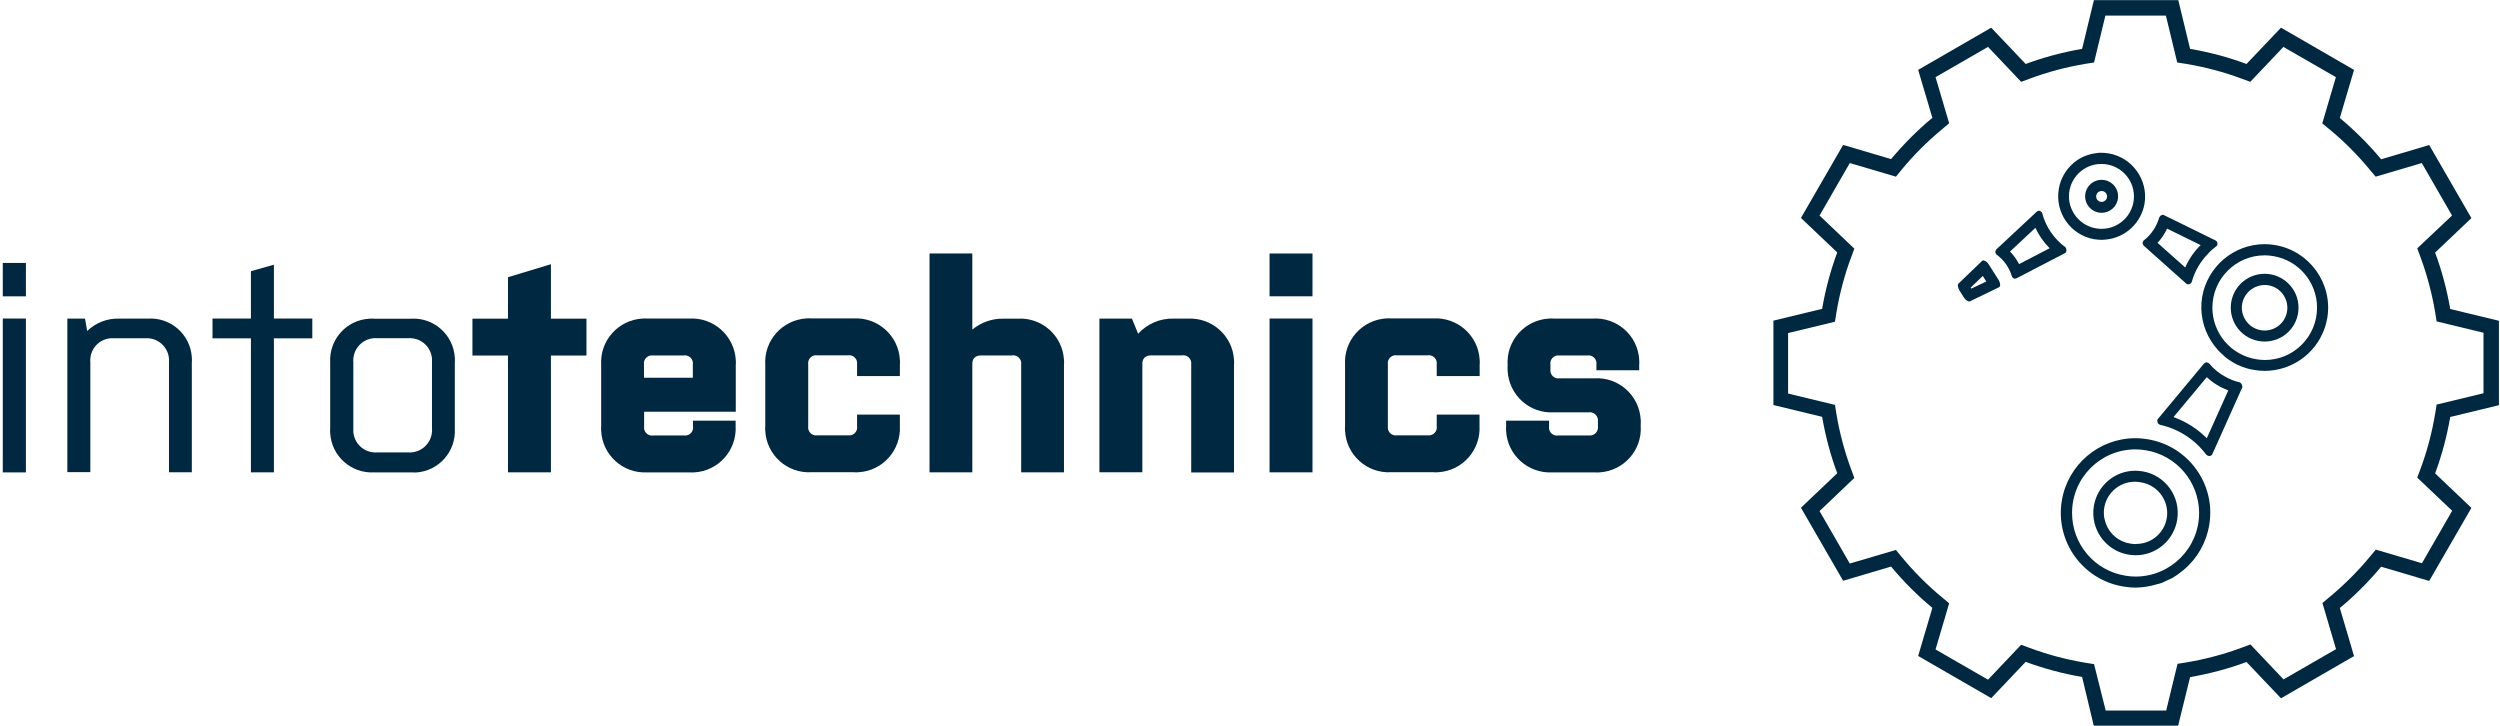
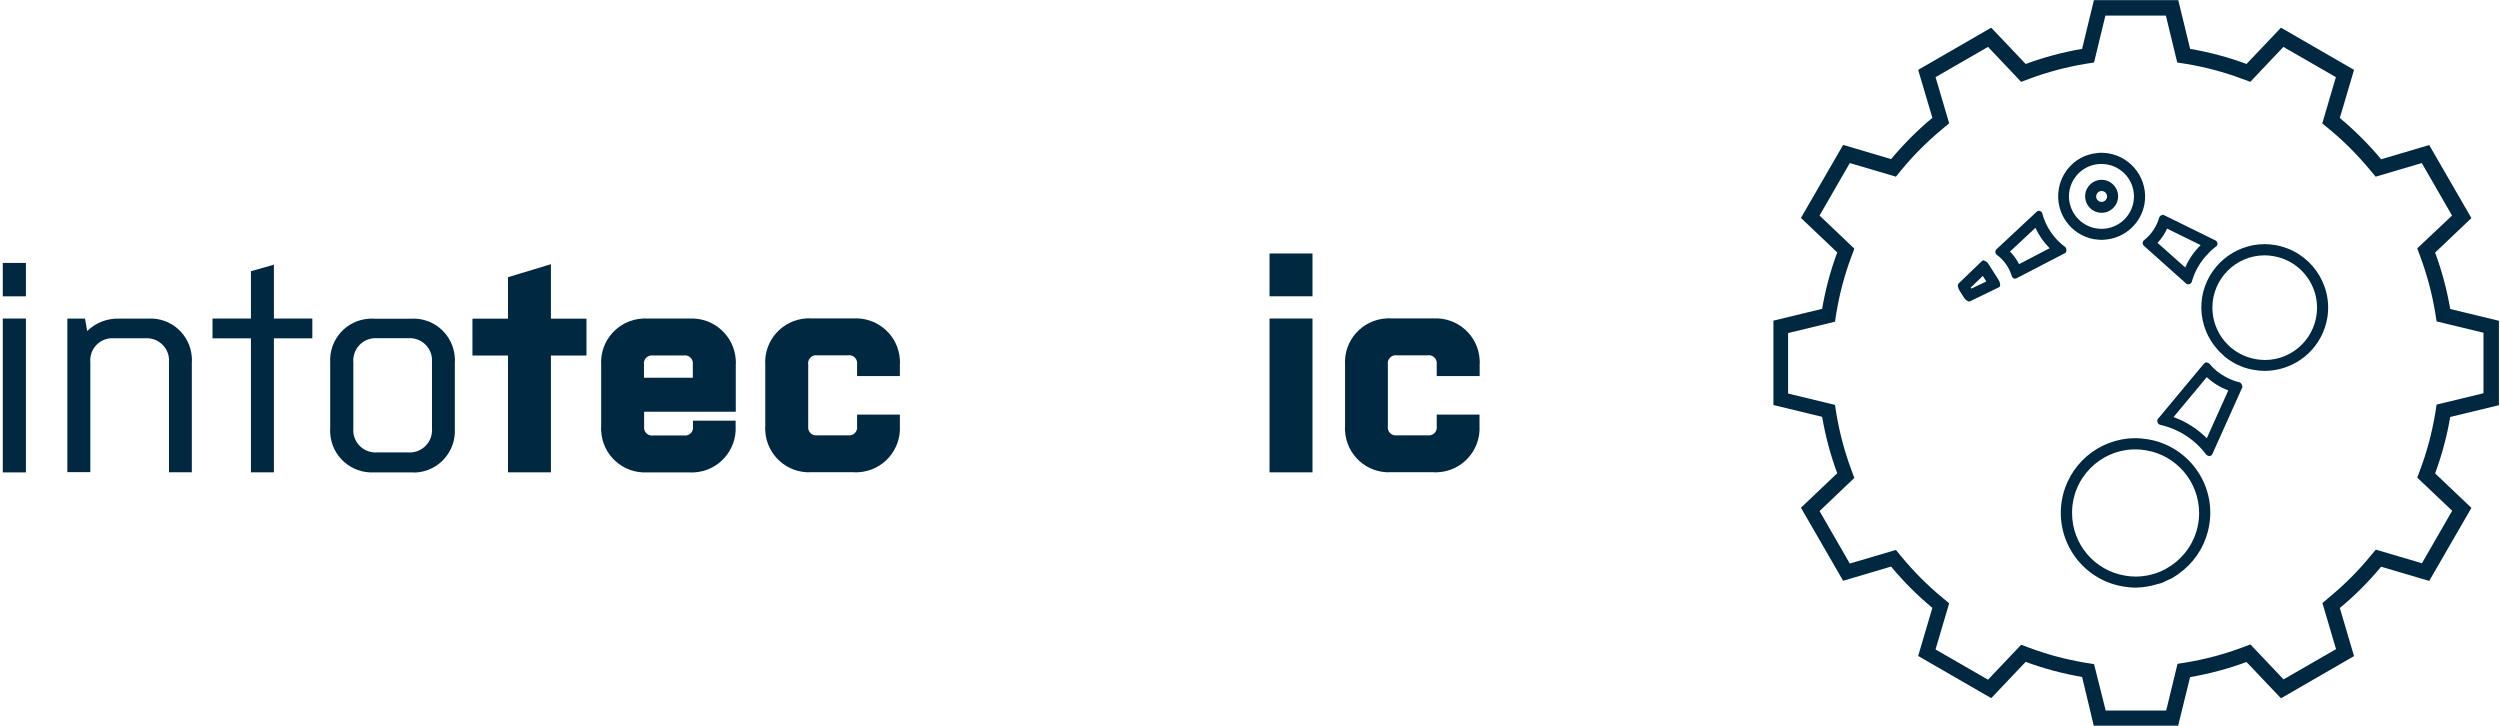
<svg xmlns="http://www.w3.org/2000/svg" version="1.1" id="Logo_intotechnics" x="0px" y="0px" width="1653px" height="480px" viewBox="0 0 1653 480" style="enable-background:new 0 0 1653 480;" xml:space="preserve">
  <style type="text/css">
	.st0{fill:#002841;}
</style>
  <g transform="matrix(1,0,0,1,192.286,32.512)">
    <g>
      <path class="st0" d="M1247.9,447.3h-55.8l-7.7-32.2c-12.7-2.2-25.2-5.5-37.3-10l-22.8,24l-48.3-27.9l9.4-31.8    c-9.9-8.2-19.1-17.4-27.3-27.3l-31.7,9.4l-27.9-48.3l24-22.8c-4.5-12.1-7.8-24.6-10-37.3l-32.2-7.8v-55.8l32.2-7.8    c2.2-12.7,5.5-25.2,10-37.3l-24-22.8l27.9-48.3l31.7,9.4c8.3-9.9,17.4-19.1,27.3-27.3l-9.4-31.7l48.3-27.9l22.8,24    c12.1-4.5,24.7-7.8,37.3-10l7.8-32.2h55.8l7.8,32.2c12.7,2.2,25.3,5.5,37.3,10l22.8-24l48.3,27.9l-9.4,31.8    c9.9,8.3,19.1,17.4,27.3,27.3l31.8-9.4l27.9,48.3l-24,22.8c4.5,12.1,7.8,24.6,10,37.3l32.2,7.8v55.8l-32.2,7.8    c-2.2,12.7-5.5,25.2-10,37.3l24,22.8l-27.9,48.3l-31.8-9.4c-8.2,9.9-17.4,19.1-27.3,27.3l9.4,31.8l-48.3,27.9l-22.8-24    c-12.1,4.5-24.7,7.8-37.3,10L1247.9,447.3z M1200,437.3h40l7.5-30.9l5.7-0.9c12.6-2.1,25.1-5.4,37.1-9.9l5.4-2l21.9,23.1l34.7-20    l-9-30.5l4.4-3.7c9.9-8.2,19.1-17.3,27.2-27.2l3.7-4.4l30.5,9l20-34.7l-23.1-21.9l2-5.4c4.5-12,7.8-24.5,9.9-37.2l0.9-5.7l31-7.5    v-40l-31-7.5l-0.9-5.7c-2.1-12.6-5.4-25.1-9.9-37.2l-2-5.4L1429,110l-20-34.7l-30.5,9l-3.7-4.4c-8.2-9.9-17.3-19.1-27.2-27.2    l-4.4-3.6l9-30.6l-34.7-20l-21.9,23.1l-5.4-2c-12-4.5-24.5-7.8-37.2-9.9l-5.7-0.9l-7.5-31h-40l-7.5,31l-5.7,0.9    c-12.6,2.1-25.1,5.4-37.1,9.9l-5.4,2l-21.9-23.1l-34.7,20l9,30.5l-4.4,3.7c-9.9,8.2-19.1,17.3-27.2,27.2l-3.6,4.4l-30.5-9    l-20,34.7l23,21.9l-2,5.4c-4.5,12-7.8,24.5-9.9,37.2l-0.9,5.7l-31,7.5v40l31,7.5l0.9,5.7c2.1,12.6,5.4,25.1,9.9,37.2l2,5.4    l-23,21.9l20,34.7l30.5-9l3.6,4.4c8.2,9.9,17.3,19.1,27.2,27.2l4.4,3.7l-9,30.5l34.7,20l21.9-23.1l5.4,2c12,4.5,24.5,7.8,37.1,9.9    l5.7,0.9L1200,437.3z" />
    </g>
  </g>
  <g transform="matrix(1,0,0,1,-0.02,-0.072)">
    <g transform="matrix(1,0,0,1,198.053,36.732)">
      <path class="st0" d="M1284.4,218.2c0-0.3-0.1-0.5-0.2-0.8c-0.2-0.3-0.4-0.5-0.6-0.7c-0.2-0.3-0.5-0.5-0.9-0.6    c-3.1-0.7-6.1-1.9-8.9-3.4c-4.2-2.2-8-5.2-11-8.9l0,0c-0.4-0.4-0.8-0.6-1.3-0.7c-0.1,0-0.2-0.1-0.3-0.1c-0.1,0-0.2,0-0.2-0.1    c-0.5,0-0.9,0.2-1.3,0.5c-0.2,0.1-0.3,0.2-0.5,0.4l0,0l-30.4,36.5c-0.2,0.3-0.4,0.6-0.5,1c0,0.1,0.1,0.3,0.1,0.4    c0,0.3,0,0.5,0.1,0.8c0.1,0.3,0.2,0.6,0.4,0.9c0.3,0.3,0.7,0.6,1.1,0.7l0.1,0.1c12.2,2.7,23,9.6,30.5,19.6    c0.4,0.5,0.9,0.8,1.4,0.9c0.1,0,0.2,0.1,0.3,0.1c0.1,0,0.2,0,0.3,0.1c0.5,0,1-0.2,1.4-0.4c0.4-0.2,0.7-0.6,0.8-1l19.7-43.9    c0.1-0.2,0.1-0.3,0.2-0.5C1284.6,218.7,1284.5,218.5,1284.4,218.2z M1261.1,253.1c-6.2-6.2-13.7-11-22-14l22-26.4    c4.1,3.9,9,6.8,14.2,8.8L1261.1,253.1z" />
    </g>
    <g transform="matrix(1,0,0,1,192.272,46.103)">
      <path class="st0" d="M1227.8,244.4C1227.8,244.4,1227.8,244.4,1227.8,244.4c-2.7-0.4-5.4-0.7-8.1-0.7c-24.2,0-44.8,17.6-48.7,41.4    c-4.4,26.9,13.8,52.3,40.8,56.7h0c2.7,0.4,5.4,0.7,8.1,0.7c4.7-0.1,9.4-0.8,13.9-2.2c1.1-0.3,2.2-0.5,3.3-0.9    c1.3-0.5,2.5-1.2,3.8-1.8c1.3-0.6,2.7-1.1,3.9-1.9c2-1.2,3.9-2.5,5.6-4c0.4-0.3,0.8-0.6,1.2-0.9c9-7.6,15-18.1,16.9-29.8    C1273,274.2,1254.7,248.8,1227.8,244.4z M1219.9,335.2L1219.9,335.2L1219.9,335.2c-2.3,0-4.7-0.2-6.9-0.6    c-20.3-3.3-35.2-20.8-35.2-41.4c-0.1-23.2,18.7-42.1,41.9-42.1c2.3,0,4.6,0.2,6.9,0.6c20.2,3.3,35.1,20.8,35.2,41.3    C1261.9,316.2,1243.1,335.1,1219.9,335.2z" />
    </g>
    <g transform="matrix(1,0,0,1,192.271,46.107)">
-       <path class="st0" d="M1224.3,265.6c-1.5-0.2-3-0.4-4.6-0.4c-13.7,0-25.3,9.9-27.5,23.4c-2.5,15.2,7.8,29.6,23,32.1c0,0,0,0,0,0    c1.5,0.2,3,0.4,4.6,0.4c13.7,0,25.3-9.9,27.5-23.4C1249.8,282.4,1239.5,268.1,1224.3,265.6z M1220.9,313.6h-0.4    c-0.1,0-0.4,0.1-0.7,0.1c-1.1,0-2.3-0.1-3.4-0.3c-7.5-1.1-13.7-6.2-16.3-13.3c-0.2-0.7-0.4-1.5-0.6-2.2c-0.1-0.5-0.3-0.9-0.4-1.4    c-0.2-1.2-0.3-2.5-0.3-3.8c0.2-11.3,9.5-20.4,20.8-20.2c0.5,0,1,0.1,1.5,0.1c0.6,0,1.3,0.1,1.9,0.2c0.3,0,0.6,0.2,0.9,0.2    c9.8,1.8,16.9,10.5,16.8,20.5C1240.5,304.4,1231.8,313.3,1220.9,313.6z" />
-     </g>
+       </g>
  </g>
  <g transform="matrix(1,0,0,1,0.071,0.078)">
    <g transform="matrix(1,0,0,1,196.198,22.188)">
      <path class="st0" d="M1269.1,140.6c0.3-0.2,0.6-0.5,0.7-0.9c0.1-0.1,0-0.2,0-0.3c0.1-0.2,0.1-0.5,0.1-0.7c0-0.3-0.1-0.6-0.2-0.9    c-0.2-0.4-0.5-0.7-0.8-0.9c0,0,0-0.1-0.1-0.1l-34.2-16.8c-0.3-0.2-0.6-0.2-1-0.2c-0.2,0-0.3,0.1-0.5,0.2c-0.1,0-0.3,0.1-0.4,0.1    c-0.4,0.2-0.7,0.5-0.9,0.8c-0.1,0.1-0.2,0.3-0.3,0.5l-0.1,0.1c-1.7,6-5.2,11.3-10.2,15.2c-0.1,0.1-0.2,0.2-0.3,0.3    c-0.2,0.2-0.2,0.5-0.3,0.7c-0.1,0.2-0.2,0.4-0.2,0.6c0,0.3,0.1,0.6,0.2,0.8c0.1,0.4,0.2,0.7,0.5,1l28.1,25.1c0,0,0.1,0,0.1,0.1    c0.2,0.2,0.5,0.4,0.8,0.4c0.1,0,0.2-0.1,0.3,0c0.3,0,0.6,0,0.9-0.1c0.3-0.1,0.5-0.2,0.7-0.3c0.4-0.2,0.7-0.6,0.8-1l0.1-0.1    c1.9-7,5.6-13.4,10.7-18.6C1265.3,143.6,1267.2,142,1269.1,140.6z M1248.6,154.6l-18.3-16.3c2.6-2.8,4.7-5.9,6.3-9.4l22.2,10.9    C1254.4,144.1,1251,149.1,1248.6,154.6z" />
    </g>
    <g transform="matrix(1,0,0,1,203.963,27.45)">
      <path class="st0" d="M1300.2,134.5c-2.3-0.4-4.5-0.6-6.8-0.6c-20.5,0-38,14.9-41.4,35.1c-1.6,10,0.5,20.3,5.9,28.9l0.3,0.4    c0.7,1.1,1.4,2.1,2.2,3.1c0.3,0.4,0.7,0.8,1,1.2c0.6,0.8,1.3,1.6,2,2.3c1.1,1.1,2.3,2.2,3.5,3.3l0.2,0.2c0.8,0.6,1.6,1.2,2.4,1.8    c0.4,0.2,0.7,0.5,1.1,0.7c0.6,0.4,1.2,0.7,1.7,1.1c0.6,0.3,1.3,0.8,2,1.1c0.3,0.2,0.7,0.3,1,0.5c1,0.5,2,0.9,3,1.3l0.3,0.1    c2.6,1,5.3,1.7,8,2.1c2.3,0.4,4.6,0.6,6.9,0.6c17.6-0.1,33.3-11.1,39.3-27.6c0.9-2.4,1.5-4.9,2-7.5    C1338.5,159.9,1323,138.3,1300.2,134.5z M1293.5,210.5L1293.5,210.5c-1.9,0-3.8-0.2-5.7-0.5c-16.7-2.7-29-17.2-29-34.1    c0-19.1,15.5-34.6,34.6-34.6c1.9,0,3.8,0.2,5.6,0.5c16.7,2.7,29,17.2,29,34.1C1328,195,1312.6,210.5,1293.5,210.5z" />
    </g>
    <g transform="matrix(1,0,0,1,203.818,27.457)">
-       <path class="st0" d="M1293.5,153.5c-12.4,0-22.4,10-22.4,22.4c0,12.4,10,22.4,22.4,22.4c12.4,0,22.4-10,22.4-22.4    C1315.9,163.6,1305.9,153.5,1293.5,153.5z M1293.5,191L1293.5,191c-8.3,0-15-6.7-15.1-15c0-8.3,6.8-15,15.1-15.1    c8.3,0,15,6.7,15,15.1C1308.5,184.3,1301.8,191,1293.5,191z" />
-     </g>
+       </g>
  </g>
  <g transform="matrix(1,0,0,1,-0.004,-0.059)">
    <g transform="matrix(1,0,0,1,189.189,17.559)">
      <path class="st0" d="M1205,83.9c-0.3,0-0.6,0-0.9-0.1c-1.4-0.2-2.8-0.3-4.3-0.3c-1,0-2,0.1-3,0.3c-0.7,0.1-1.5,0.2-2.2,0.3    c-1.1,0.2-2.2,0.6-3.3,0.9c-0.5,0.2-1,0.3-1.5,0.5c-1.2,0.5-2.3,1-3.4,1.6c-0.3,0.2-0.7,0.4-1,0.6c-1.2,0.7-2.3,1.5-3.4,2.4    c-0.1,0.1-0.3,0.2-0.4,0.4c-5,4.3-8.4,10.3-9.5,16.9c-2.7,15.7,7.8,30.6,23.5,33.3l0.1,0c1.6,0.2,3.2,0.4,4.8,0.4    c0.9,0,1.8-0.2,2.7-0.2c12.9-1.2,23.4-11,25.6-23.8C1231.3,101.4,1220.7,86.6,1205,83.9z M1221.8,112.3c0,11.8-9.5,21.5-21.4,21.5    c-1.2,0-2.4-0.1-3.6-0.3c-10.3-1.7-17.9-10.6-18-21.1c0-11.8,9.5-21.5,21.4-21.5v0C1212.1,90.9,1221.7,100.4,1221.8,112.3z" />
    </g>
    <g transform="matrix(1,0,0,1,189.19,17.559)">
      <path class="st0" d="M1200.4,101.4c-6,0-10.9,4.9-10.9,10.9c0,6,4.9,10.9,10.9,10.9c6,0,10.9-4.9,10.9-10.9    C1211.3,106.3,1206.4,101.4,1200.4,101.4z M1200.4,116c-2,0-3.6-1.6-3.6-3.6s1.6-3.6,3.6-3.6c2,0,3.6,1.6,3.6,3.6    S1202.3,116,1200.4,116z" />
    </g>
    <g transform="matrix(1,0,0,1,178.141,25.188)">
      <path class="st0" d="M1136.8,149.7c-0.3-0.6-0.8-1.2-1.4-1.7l-0.2-0.1c-0.6-0.4-1.2-0.7-1.9-0.9c-0.2,0-0.5,0.1-0.7,0.3h-0.1h0    l-15.6,15c-0.9,0.8-0.5,2.8,0.6,4.7l2.9,4.6c0.3,0.4,0.6,0.9,1,1.2l0.1,0.1c0.2,0.2,0.5,0.4,0.7,0.6c0.4,0.3,0.9,0.5,1.5,0.7    c0.2,0,0.5,0,0.7-0.1l19.2-9.3c1.1-0.5,1-2.8-0.3-4.9L1136.8,149.7z M1125.3,165.7l-0.4-0.7l8-7.7l2.3,3.7L1125.3,165.7z" />
    </g>
    <g transform="matrix(1,0,0,1,182.818,21.894)">
      <path class="st0" d="M1182.9,141.7L1182.9,141.7c-7.6-5.6-13-13.5-15.4-22.5c-0.1-0.6-0.5-1-1-1.3c-0.1-0.1-0.2-0.1-0.3-0.1    c-0.3-0.2-0.6-0.3-0.9-0.3c-0.1,0-0.2,0.1-0.2,0.1c-0.4,0-0.9,0.2-1.2,0.5l-26.7,24.9l-0.1,0.2c-0.1,0.1-0.1,0.1-0.2,0.2    c0,0.1,0,0.2-0.1,0.3c-0.2,0.4-0.3,0.8-0.3,1.2c0,0.1,0.1,0.2,0.1,0.4c0.1,0.5,0.4,0.9,0.7,1.2c4.8,3.5,8.4,8.5,10.1,14.3    c0.1,0.3,0.3,0.6,0.5,0.8c0.1,0.1,0.2,0.3,0.3,0.4c0.2,0.1,0.5,0.2,0.7,0.3c0.2,0.1,0.3,0.1,0.5,0.2c0.1,0,0.2-0.1,0.3-0.1    c0.2,0,0.4-0.1,0.7-0.2l32-16.6c0.3-0.1,0.6-0.4,0.8-0.6c0.1-0.1,0-0.3,0.1-0.4c0.1-0.2,0.2-0.5,0.2-0.7c0-0.3,0-0.6-0.1-0.9    C1183.4,142.3,1183.2,142,1182.9,141.7z M1152.2,152.8c-1.6-3.1-3.6-5.9-6-8.3v0l16.8-15.7c2.3,5,5.5,9.6,9.4,13.5L1152.2,152.8z" />
    </g>
  </g>
  <g transform="matrix(1,0,0,1,0,0)">
    <g transform="matrix(1,0,0,1,1.04,32.936)">
      <path class="st0" d="M0.8,279.4h15.3V177.7H0.8V279.4z M0.8,163h15.3v-22.1H0.8V163z" />
    </g>
    <g transform="matrix(1,0,0,1,11.431,35.373)">
      <path class="st0" d="M100.3,276.9V204c0.6-8.1-5.5-15.1-13.6-15.7c-0.7-0.1-1.5,0-2.2,0H63.9c-8-0.6-15,5.4-15.6,13.4    c-0.1,0.7-0.1,1.5,0,2.2v72.9H33.1V175.3h11.7l1.4,8.2c5.7-5.5,13.3-8.5,21.3-8.2h18.8c15.1-1,28.1,10.4,29.1,25.5    c0.1,1.2,0.1,2.4,0,3.6v72.5H100.3z" />
    </g>
    <g transform="matrix(1,0,0,1,23.41,33.016)">
      <path class="st0" d="M117.1,177.6h25.4v-31.3l15.2-4.3v35.6h25.4v13.1h-25.4v88.6h-15.2v-88.6h-25.4V177.6z" />
    </g>
    <g transform="matrix(1,0,0,1,35.126,35.43)">
      <path class="st0" d="M236.4,276.9h-24.1c-15.2,0.9-28.3-10.8-29.1-26c-0.1-1-0.1-2.1,0-3.1v-43.4c-0.9-15.2,10.6-28.2,25.8-29.1    c1.1-0.1,2.2-0.1,3.4,0h24.1c15.1-1,28.1,10.5,29.1,25.6c0.1,1.2,0.1,2.4,0,3.6v43.4c0.9,15.2-10.6,28.2-25.8,29.1    C238.6,276.9,237.5,276.9,236.4,276.9z M250.5,203.9c0.6-8.1-5.5-15.1-13.6-15.7c-0.7-0.1-1.5-0.1-2.2,0h-20.5    c-8-0.6-15,5.4-15.7,13.5c-0.1,0.7-0.1,1.5,0,2.2v44c-0.6,8.1,5.4,15.2,13.6,15.8c0.7,0.1,1.4,0.1,2.1,0h20.5    c8.1,0.6,15.2-5.5,15.8-13.6c0.1-0.7,0.1-1.5,0-2.2V203.9z" />
    </g>
    <g transform="matrix(1,0,0,1,47.472,32.99)">
      <path class="st0" d="M264.9,177.7h23.5v-27.4l28.4-8.6v36h23.5v24.4h-23.5v77.2h-28.4v-77.2h-23.5V177.7z" />
    </g>
    <g transform="matrix(1,0,0,1,59.999,35.438)">
      <path class="st0" d="M426.4,242.7v3.5c0.9,16-11.3,29.8-27.3,30.7c-1.1,0.1-2.3,0.1-3.4,0H368c-16,0.9-29.7-11.4-30.5-27.4    c-0.1-1.1-0.1-2.2,0-3.3v-40.3c-1-16,11.2-29.7,27.2-30.7c1.1-0.1,2.2-0.1,3.3,0h27.8c16-0.9,29.7,11.3,30.7,27.3    c0.1,1.1,0.1,2.3,0,3.4v30.9h-60.6v9.8c-0.4,2.8,1.6,5.5,4.4,5.9c0.5,0.1,1,0.1,1.5,0h20.5c2.8,0.4,5.5-1.6,5.9-4.4    c0.1-0.5,0.1-1,0-1.5v-3.9H426.4z M365.8,214.3h32.3v-8.8c0.4-2.8-1.6-5.5-4.4-5.9c-0.5-0.1-1-0.1-1.5,0h-20.5    c-2.8-0.4-5.5,1.6-5.9,4.4c-0.1,0.5-0.1,1,0,1.5V214.3z" />
    </g>
    <g transform="matrix(1,0,0,1,74.795,35.437)">
      <path class="st0" d="M520.2,238.7v7.4c0.9,16-11.3,29.8-27.3,30.7c-1.1,0.1-2.3,0.1-3.4,0h-27.8c-16,0.9-29.7-11.4-30.5-27.4    c-0.1-1.1-0.1-2.2,0-3.3v-40.3c-1-16,11.2-29.7,27.2-30.7c1.1-0.1,2.2-0.1,3.3,0h27.8c16-0.9,29.8,11.3,30.7,27.3    c0.1,1.1,0.1,2.3,0,3.4v7.4h-28.3v-7.8c0.4-2.8-1.6-5.5-4.4-5.9c-0.5-0.1-1-0.1-1.5,0h-20.5c-2.8-0.4-5.5,1.6-5.9,4.4    c-0.1,0.5-0.1,1,0,1.5v41.1c-0.4,2.8,1.6,5.5,4.4,5.9c0.5,0.1,1,0.1,1.5,0H486c2.8,0.4,5.5-1.6,5.9-4.4c0.1-0.5,0.1-1,0-1.5v-7.8    L520.2,238.7z" />
    </g>
    <g transform="matrix(1,0,0,1,89.598,32.51)">
-       <path class="st0" d="M585.6,279.8v-71.4c0.4-2.8-1.6-5.5-4.4-5.9c-0.5-0.1-1-0.1-1.5,0h-20.5c-3.7,0-5.7,1.8-5.9,5.1v72.2h-28.3    V135.1h28.3v50.3c5.8-4.8,13.2-7.4,20.7-7.2h9.2c16-1,29.8,11.2,30.7,27.2c0.1,1.1,0.1,2.3,0,3.4v71L585.6,279.8z" />
-     </g>
+       </g>
    <g transform="matrix(1,0,0,1,104.93,35.376)">
-       <path class="st0" d="M682.7,276.9v-71.4c0.4-2.8-1.6-5.5-4.4-5.9c-0.5-0.1-1-0.1-1.5,0h-20.5c-3.7,0-5.7,1.8-5.9,5.1v72.2h-28.4    V175.3h21.5l4.1,10c6-6.6,14.6-10.3,23.5-10h9.2c16-0.9,29.8,11.3,30.7,27.3c0.1,1.1,0.1,2.3,0,3.4v71H682.7z" />
-     </g>
+       </g>
    <g transform="matrix(1,0,0,1,116.123,32.509)">
      <path class="st0" d="M723.3,135.1h28.4v28.3h-28.4V135.1z M723.3,178.1h28.4v101.7h-28.4V178.1z" />
    </g>
    <g transform="matrix(1,0,0,1,127.055,35.437)">
      <path class="st0" d="M851.2,238.7v7.4c0.9,16-11.3,29.8-27.3,30.7c-1.1,0.1-2.3,0.1-3.4,0h-27.7c-16,0.9-29.7-11.4-30.5-27.4    c-0.1-1.1-0.1-2.2,0-3.3v-40.3c-1-16,11.2-29.7,27.2-30.7c1.1-0.1,2.2-0.1,3.3,0h27.8c16-0.9,29.8,11.3,30.7,27.3    c0.1,1.1,0.1,2.3,0,3.4v7.4h-28.4v-7.8c0.4-2.8-1.6-5.5-4.4-5.9c-0.5-0.1-1-0.1-1.5,0h-20.5c-2.8-0.4-5.5,1.6-5.9,4.4    c-0.1,0.5-0.1,1,0,1.5v41.1c-0.4,2.8,1.6,5.5,4.4,5.9c0.5,0.1,1,0.1,1.5,0H817c2.8,0.4,5.5-1.6,5.9-4.4c0.1-0.5,0.1-1,0-1.5v-7.8    L851.2,238.7z" />
    </g>
    <g transform="matrix(1,0,0,1,141.645,35.441)">
-       <path class="st0" d="M943.2,245.4v0.8c1,16-11.2,29.7-27.2,30.7c-1.1,0.1-2.2,0.1-3.3,0h-27.8c-16,0.9-29.8-11.3-30.7-27.3    c-0.1-1.1-0.1-2.3,0-3.4v-3.5h28.4v3.9c-0.4,2.8,1.6,5.5,4.4,5.9c0.5,0.1,1,0.1,1.5,0H909c2.9,0.3,5.6-1.8,5.9-4.7    c0.1-0.5,0-0.9,0-1.4v-3.1c0.4-2.9-1.6-5.6-4.5-6.1c-0.5-0.1-0.9-0.1-1.4,0h-23.3c-16,0.9-29.6-11.4-30.5-27.4    c-0.1-1.1-0.1-2.2,0-3.3v-0.6c-1-16,11.2-29.7,27.2-30.7c1.1-0.1,2.2-0.1,3.3,0h25.8c16-1,29.8,11.2,30.7,27.2    c0.1,1.2,0.1,2.3,0,3.5v3.5h-28.3v-3.9c0.4-2.8-1.6-5.5-4.4-5.9c-0.5-0.1-1-0.1-1.5,0h-18.6c-2.8-0.4-5.5,1.6-5.9,4.4    c-0.1,0.5-0.1,1,0,1.5v3.3c-0.4,2.8,1.6,5.5,4.4,5.9c0.5,0.1,1,0.1,1.5,0h23.3c16-0.9,29.6,11.4,30.5,27.4    C943.3,243.2,943.3,244.3,943.2,245.4z" />
-     </g>
+       </g>
  </g>
</svg>